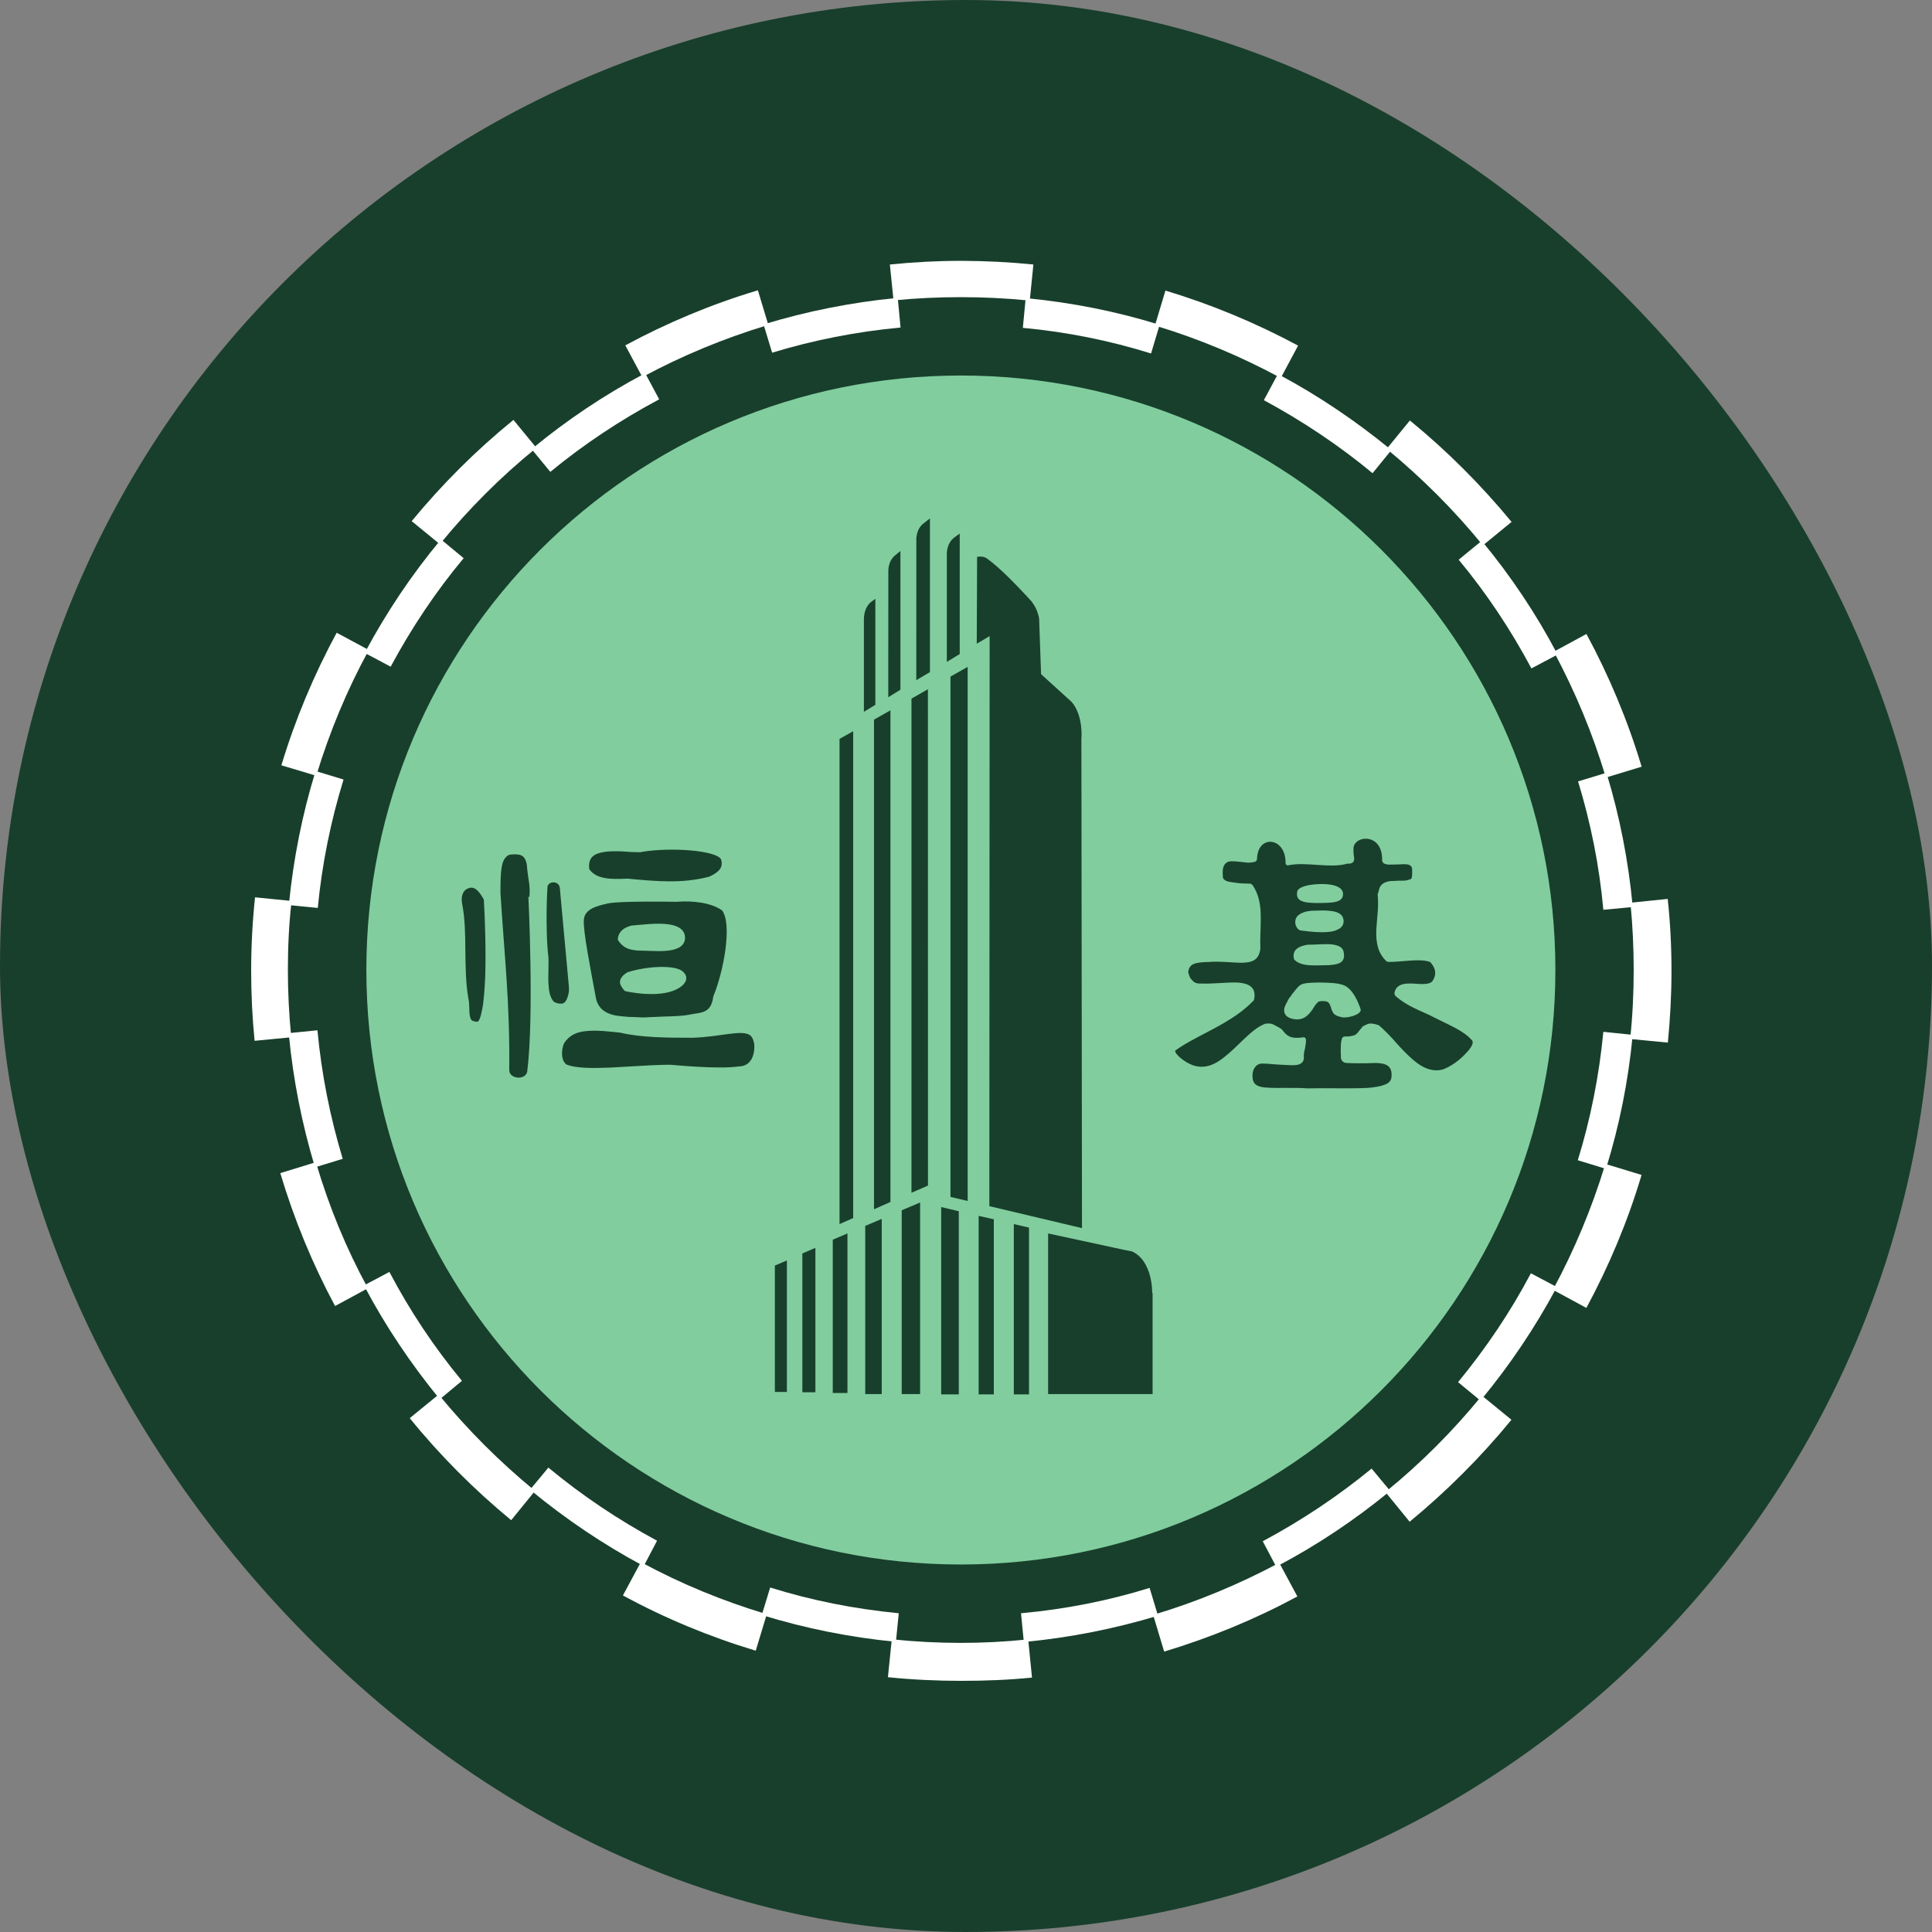
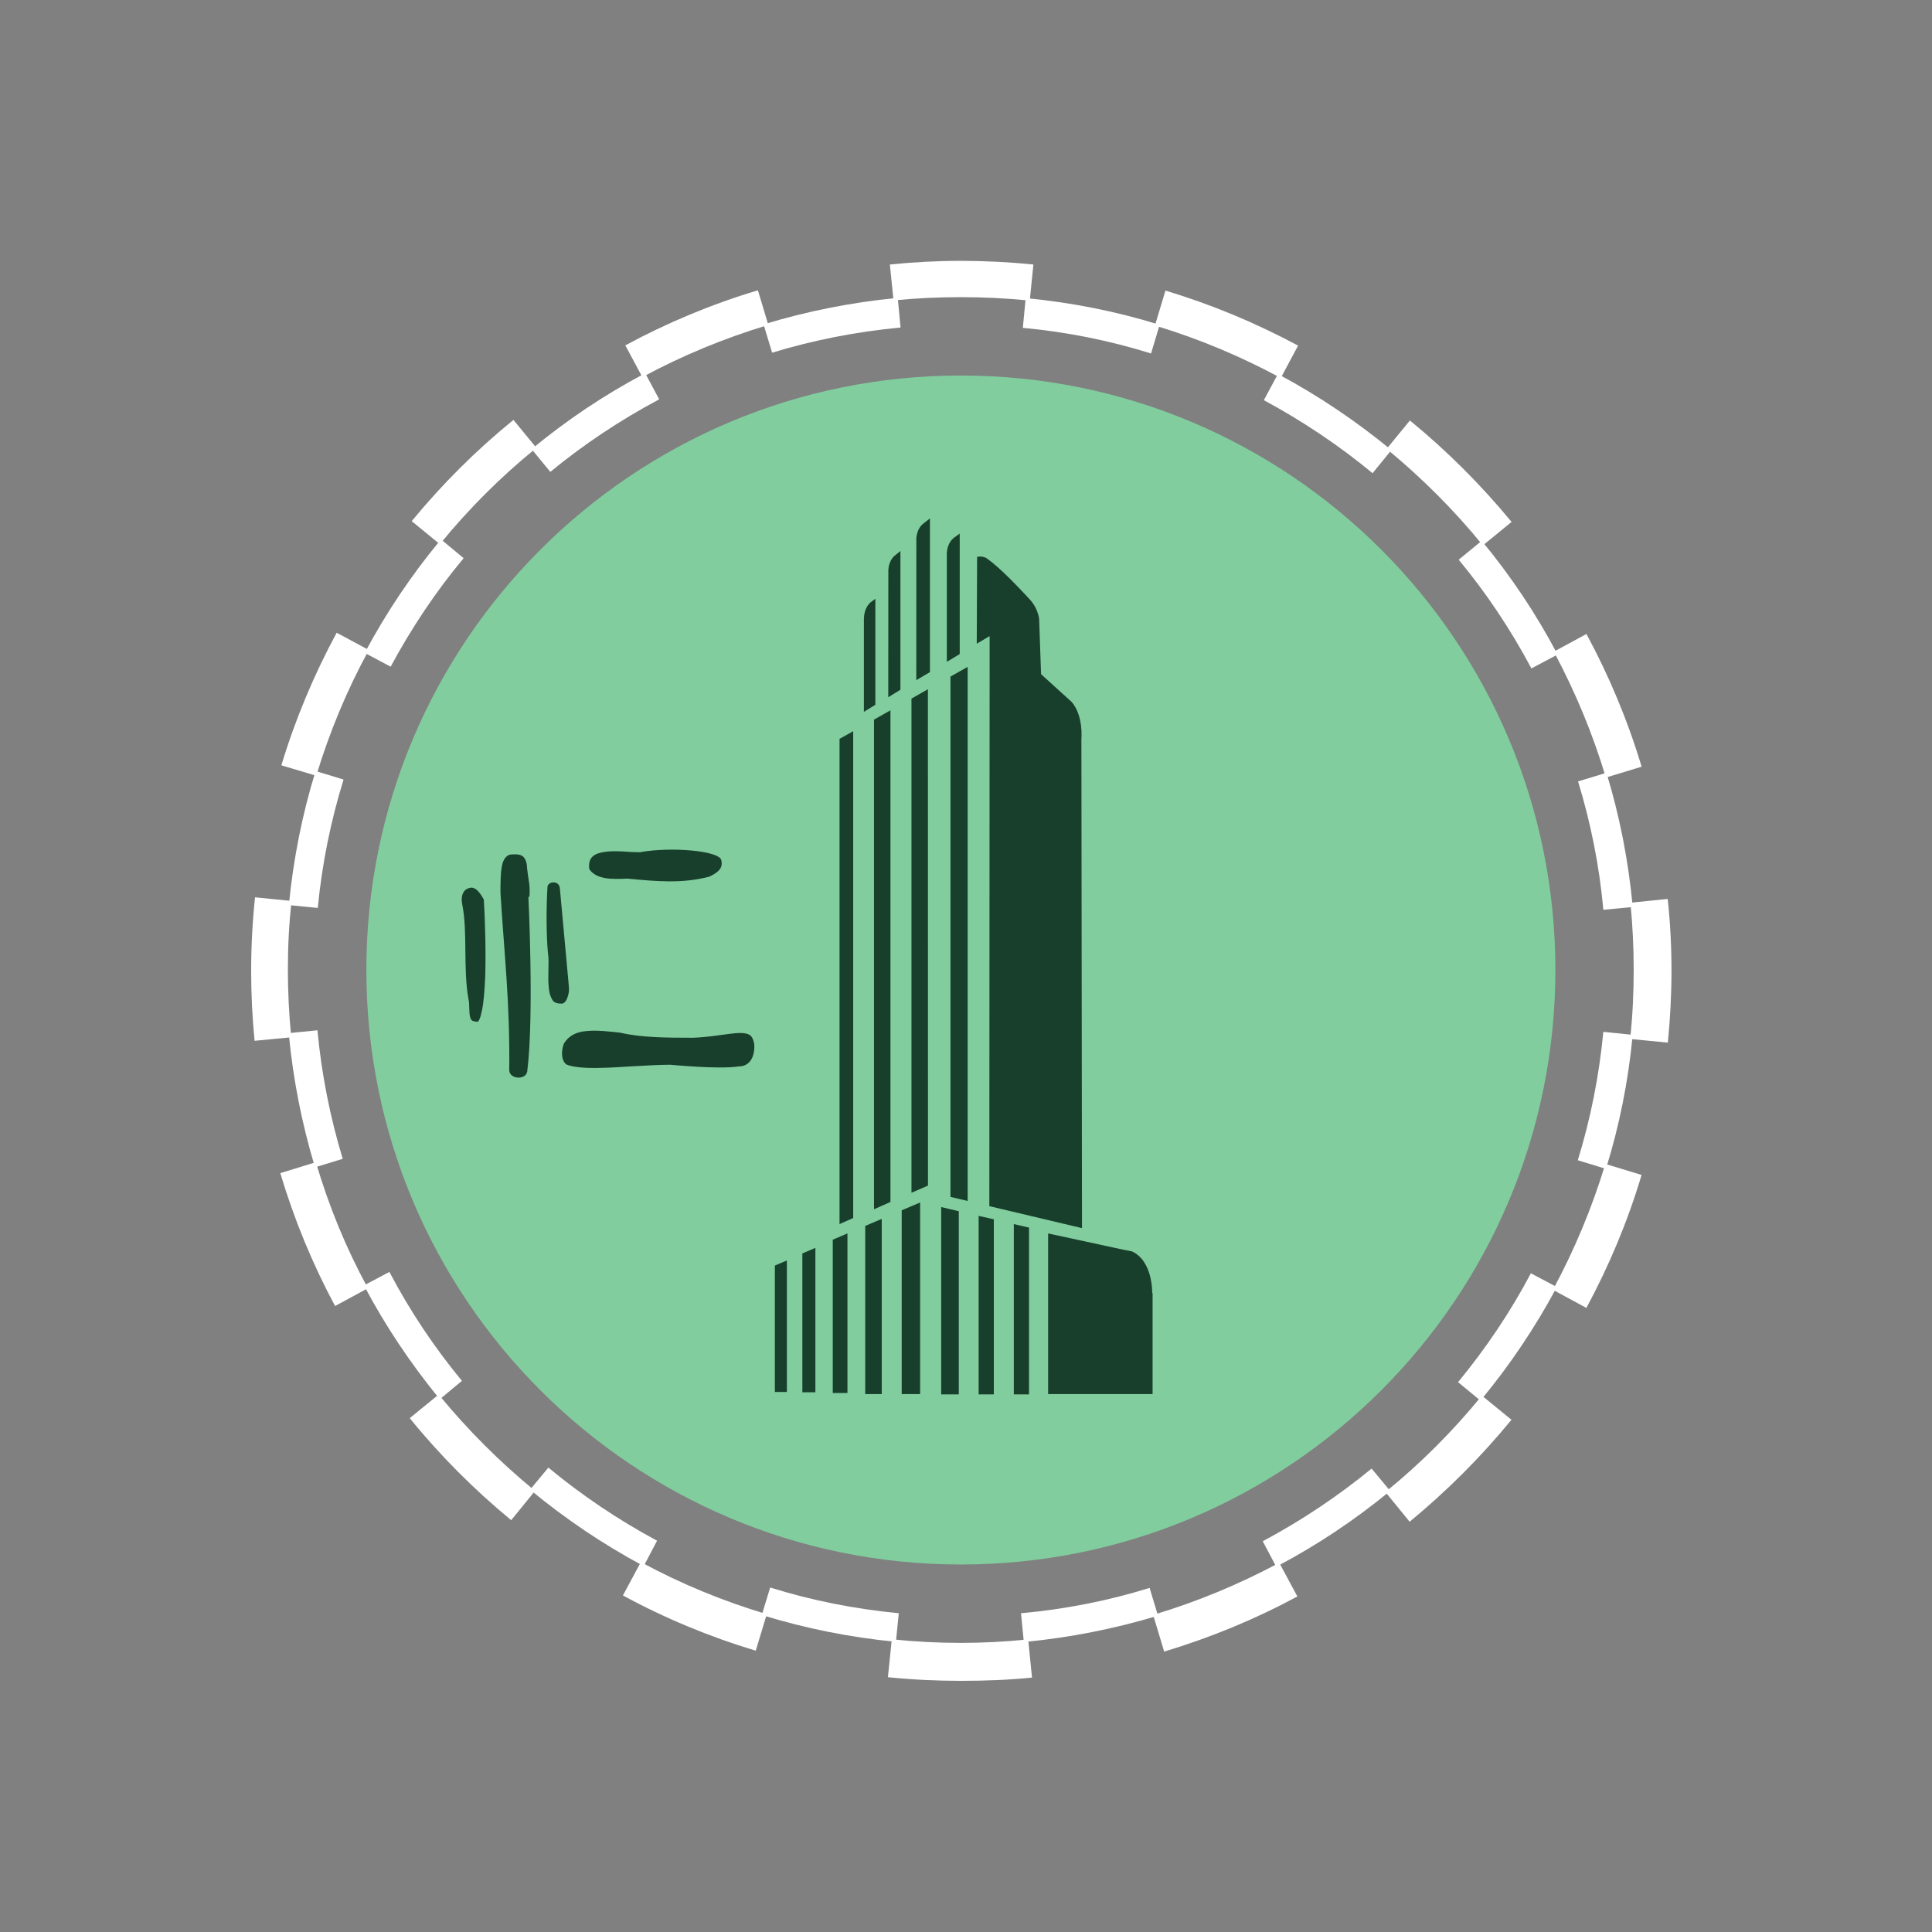
<svg xmlns="http://www.w3.org/2000/svg" width="200" height="200" viewBox="0 0 200 200" fill="none">
  <rect x="0" y="0" width="200" height="200" fill="#808080" stroke="none" />
-   <rect width="200" height="200" rx="100" fill="#183F2C" />
  <g clip-path="url(#clip0_1781_5991)">
    <path d="M37.925 100.407C37.925 66.418 65.476 38.873 99.469 38.873C133.448 38.873 161.013 66.418 161.013 100.407C161.013 134.4 133.448 161.957 99.469 161.957C65.476 161.957 37.925 134.4 37.925 100.407Z" fill="#81CD9E" />
    <path d="M106.523 144.344H104.951V126.717L106.523 127.08V144.344ZM102.88 144.344H101.309V125.868L102.88 126.219V144.344ZM99.254 144.344H97.431V124.954L99.254 125.384V144.344ZM98.393 123.904V70.04L100.172 69.035V124.322L98.393 123.904ZM86.908 126.717V76.489L88.321 75.695V126.092L86.908 126.717ZM90.477 125.182V74.497L92.179 73.532V124.428L90.477 125.182ZM94.355 123.473V72.321L96.057 71.348L96.064 122.733L94.355 123.473ZM89.431 73.691V64.012C89.444 63.659 89.542 62.868 90.101 62.37L90.616 61.987V72.96L89.431 73.691ZM91.953 72.177L91.96 59.34C91.96 59.34 91.953 59.246 91.96 59.071C91.974 58.674 92.081 57.907 92.717 57.446L93.211 57.039V71.403L91.953 72.177ZM91.961 59.333V59.07C91.953 59.238 91.961 59.333 91.961 59.333ZM94.854 70.41L94.86 56.073L94.854 55.868C94.86 55.481 94.961 54.704 95.557 54.223L96.267 53.664V69.579L94.854 70.41ZM98.016 68.516V57.584C98.016 57.584 98.002 57.446 98.016 57.281C98.03 56.874 98.167 56.117 98.752 55.669L99.35 55.236V67.709L98.016 68.516ZM98.016 57.584V57.281C98.002 57.446 98.016 57.584 98.016 57.584ZM107.771 69.792L110.953 72.678C112.178 74.138 111.945 76.483 111.945 76.483L112.007 127.134L102.416 124.859L102.446 67.78V65.846L101.113 66.636L101.15 57.644C101.15 57.644 101.77 57.506 102.182 57.826C103.519 58.761 105.483 60.843 106.634 62.087C107.205 62.716 107.461 63.44 107.568 64.012L107.771 69.792ZM80.214 144.088V131.009L81.458 130.484V144.095H80.214M83.06 144.128V129.758L84.409 129.179V144.128H83.06ZM86.208 144.208V128.331L87.728 127.684V144.203H86.208M89.569 144.317V126.905L91.278 126.178V144.317H89.569ZM93.344 144.317V125.29L95.251 124.483V144.317H93.344ZM119.316 133.862V144.317H108.501V127.685L116.285 129.368L117.174 129.542C119.351 130.525 119.276 133.834 119.276 133.834L119.316 133.862Z" fill="#183F2C" />
    <path d="M106.977 27.382L106.6 31.122L106.496 31.108C104.188 30.873 101.824 30.762 99.462 30.762C97.141 30.762 94.853 30.866 92.586 31.091H92.496L92.119 27.382C94.551 27.133 97.031 27.002 99.516 27.002C102.039 27.009 104.525 27.133 106.977 27.382ZM134.377 35.778L132.588 39.125L132.482 39.072C128.432 36.888 124.133 35.082 119.652 33.726L119.558 33.7L120.646 30.08C125.463 31.533 130.03 33.444 134.377 35.778ZM156.478 54.028L153.5 56.466L153.44 56.379C150.514 52.79 147.203 49.49 143.637 46.54L143.54 46.473L145.952 43.529C149.803 46.677 153.316 50.196 156.478 54.028ZM169.941 79.369L166.22 80.499L166.206 80.402C164.871 75.904 163.057 71.605 160.894 67.538L160.847 67.463L164.228 65.63C166.57 69.97 168.494 74.552 169.941 79.369ZM172.655 107.931L168.756 107.554L168.763 107.44C169.009 105.14 169.119 102.77 169.119 100.407C169.119 98.085 169.009 95.805 168.789 93.555L168.783 93.45L172.641 93.056C172.904 95.502 173.032 97.982 173.032 100.498C173.032 103.011 172.895 105.496 172.655 107.931ZM164.222 135.395L160.764 133.524L160.791 133.458C162.981 129.393 164.787 125.075 166.149 120.608L166.187 120.488L169.935 121.63C168.494 126.462 166.57 131.036 164.222 135.395ZM145.925 157.53L143.423 154.462L143.506 154.382C147.095 151.461 150.397 148.151 153.323 144.572L153.421 144.484L156.465 146.974C153.296 150.843 149.76 154.369 145.925 157.53ZM120.515 170.973L119.373 167.178L119.488 167.138C123.982 165.792 128.258 164.001 132.325 161.836L132.43 161.782L134.303 165.266C129.96 167.609 125.338 169.52 120.515 170.973ZM91.917 173.623L92.317 169.708H92.427C94.742 169.951 97.09 170.071 99.468 170.071C101.783 170.071 104.056 169.951 106.304 169.721H106.439L106.832 173.664C104.407 173.906 101.981 174 99.515 174C96.967 174 94.427 173.88 91.917 173.623ZM64.484 165.159L66.344 161.701L66.428 161.755C70.485 163.948 74.79 165.724 79.268 167.07L79.373 167.111L78.235 170.879C73.405 169.425 68.817 167.514 64.484 165.159ZM42.416 146.806L45.407 144.364L45.477 144.444C48.424 148.031 51.717 151.32 55.307 154.274L55.371 154.354L52.919 157.369C49.066 154.194 45.538 150.654 42.416 146.806ZM29.017 121.442L32.691 120.312L32.731 120.418C34.066 124.926 35.839 129.232 38.029 133.255L38.076 133.363L34.686 135.199C32.344 130.833 30.451 126.247 29.017 121.442ZM26.4 92.891L30.174 93.265V93.372C29.912 95.68 29.801 98.025 29.801 100.406C29.801 102.714 29.919 105.012 30.14 107.272L30.147 107.38L26.356 107.743C26.118 105.361 26 102.937 26 100.504C26 97.935 26.138 95.391 26.4 92.891ZM34.853 65.5L38.16 67.278L38.124 67.393C35.927 71.424 34.137 75.715 32.765 80.216L32.758 80.311L29.128 79.224C30.575 74.427 32.509 69.839 34.853 65.5ZM53.151 43.468L55.523 46.354L55.439 46.435C51.836 49.358 48.543 52.659 45.602 56.248L45.518 56.322L42.619 53.948C45.767 50.123 49.305 46.593 53.151 43.468ZM78.457 30.053L79.537 33.635L79.426 33.669C74.955 35.021 70.65 36.804 66.599 38.98L66.495 39.038L64.733 35.752C69.058 33.417 73.66 31.486 78.457 30.053Z" fill="white" />
    <path d="M79.042 33.582L79.137 33.555C83.547 32.217 88.115 31.307 92.804 30.846L92.935 30.84L93.225 33.905C88.644 34.332 84.193 35.213 79.93 36.509L79.042 33.582ZM106.18 30.86L106.274 30.867C111.001 31.328 115.563 32.237 119.951 33.595L120.046 33.628L119.157 36.592C114.886 35.26 110.462 34.365 105.884 33.938L106.18 30.86ZM132.291 38.712L132.379 38.769C136.506 40.973 140.371 43.59 143.961 46.533L144.035 46.594L142.088 48.985C138.61 46.106 134.844 43.59 130.834 41.426L132.291 38.712ZM153.393 55.979L153.453 56.067C156.404 59.643 159.014 63.535 161.184 67.656L161.252 67.754L158.531 69.193C156.395 65.19 153.889 61.416 151.002 57.941L153.393 55.979ZM166.311 79.995L166.325 80.086C167.666 84.503 168.568 89.068 169.009 93.781L169.039 93.892L165.978 94.181C165.564 89.6 164.663 85.156 163.36 80.891L166.311 79.995ZM169.009 107.125V107.22C168.554 111.951 167.633 116.524 166.281 120.891L166.246 120.998L163.333 120.109C164.649 115.845 165.537 111.404 165.978 106.815L169.009 107.125ZM161.157 133.23L161.114 133.325C158.904 137.443 156.287 141.331 153.335 144.895L153.263 144.997L150.938 143.08C153.803 139.603 156.36 135.82 158.476 131.811L161.157 133.23ZM143.89 154.315L143.815 154.416C140.226 157.363 136.34 159.959 132.214 162.133L132.116 162.193L130.72 159.55C134.737 157.403 138.49 154.893 141.989 152.028L143.89 154.315ZM119.868 167.233L119.777 167.285C115.384 168.604 110.803 169.52 106.097 169.971H105.986L105.696 167.003C110.285 166.587 114.742 165.705 119.007 164.379L119.868 167.233ZM92.745 169.951H92.647C87.944 169.493 83.369 168.564 78.972 167.219L78.861 167.179L79.729 164.34C83.995 165.672 88.445 166.56 93.04 167.003L92.745 169.951ZM66.647 162.105L66.536 162.066C62.418 159.859 58.54 157.235 54.964 154.287L54.866 154.214L56.767 151.927C60.242 154.805 63.989 157.323 68.019 159.495L66.647 162.105ZM45.538 144.842L45.463 144.774C42.513 141.154 39.923 137.307 37.727 133.161L37.676 133.067L40.31 131.668C42.43 135.705 44.96 139.487 47.819 142.944L45.538 144.842ZM32.62 120.836L32.58 120.743C31.251 116.322 30.346 111.747 29.899 107.072L29.892 106.95L32.862 106.654C33.29 111.243 34.184 115.683 35.479 119.962L32.62 120.836ZM29.899 93.693L29.912 93.595C30.374 88.896 31.292 84.3 32.634 79.934L32.674 79.817L35.564 80.698C34.245 84.977 33.337 89.407 32.896 93.989L29.899 93.693ZM37.767 67.595L37.807 67.49C40.014 63.376 42.617 59.492 45.585 55.922L45.649 55.835L47.997 57.782C45.118 61.227 42.591 65.018 40.442 69.014L37.767 67.595ZM55.031 46.493L55.122 46.422C58.698 43.468 62.576 40.872 66.711 38.679L66.785 38.625L68.239 41.339C64.228 43.476 60.454 45.982 56.968 48.848L55.031 46.493Z" fill="white" />
    <path d="M77.586 107.126C78 107.354 78.084 108.135 78.084 108.135C78.144 109.333 77.67 110.395 76.472 110.395C74.43 110.718 69.395 110.22 69.374 110.22C66.979 110.235 64.056 110.517 62.259 110.543C60.433 110.597 59.218 110.463 58.606 110.179C58.055 109.708 58.099 108.699 58.388 108C58.923 107.179 59.684 106.816 60.722 106.735C61.789 106.614 63.235 106.802 64.187 106.898C66.371 107.414 69.031 107.428 71.746 107.428C74.66 107.314 76.665 106.601 77.586 107.126Z" fill="#183F2C" />
    <path d="M58.889 102.117C58.93 102.55 58.889 102.813 58.751 103.232C58.606 103.674 58.388 103.878 58.173 103.895C57.85 103.916 57.338 103.838 57.173 103.495C56.988 103.149 56.884 102.937 56.817 102.305C56.666 101.077 56.885 99.539 56.72 98.624C56.549 96.785 56.541 93.966 56.679 91.749C56.851 91.177 57.884 91.177 57.954 91.933" fill="#183F2C" />
    <path d="M54.577 110.933C54.393 111.862 52.717 111.7 52.717 110.778C52.794 103.75 52.216 99.017 51.809 92.444C51.809 91.445 51.809 90.48 51.947 89.716C52.064 88.929 52.455 88.559 52.794 88.468C53.938 88.357 54.315 88.538 54.53 89.447C54.564 90.053 54.688 90.809 54.748 91.23C54.819 91.597 54.866 92.229 54.799 92.925L54.695 92.76C54.695 92.754 55.307 105.147 54.577 110.933Z" fill="#183F2C" />
    <path d="M49.457 92.222C49.726 92.492 49.928 92.831 50.085 93.128C50.21 95.166 50.311 98.355 50.23 101.077C50.166 102.425 50.085 103.668 49.907 104.535C49.816 104.973 49.733 105.309 49.624 105.538C49.52 105.753 49.436 105.779 49.402 105.779C49.036 105.705 48.77 105.753 48.666 105.281C48.528 104.783 48.625 103.895 48.5 103.447C48.211 101.86 48.197 100.145 48.174 98.446C48.161 96.737 48.141 95.041 47.831 93.504C47.7 92.713 47.949 92.084 48.588 91.926C48.901 91.822 49.185 91.947 49.457 92.222Z" fill="#183F2C" />
-     <path d="M64.181 101.709C64.188 101.878 64.272 102.035 64.346 102.143C64.416 102.281 64.511 102.379 64.602 102.503L64.74 102.609C65.995 102.877 69.099 103.318 70.61 102.043L70.741 101.917C70.815 101.834 70.906 101.732 70.967 101.595C71.118 101.269 71.078 100.872 70.603 100.505C69.715 99.88 66.987 100.004 64.945 100.65C64.386 100.999 64.161 101.353 64.181 101.709ZM63.953 97.205L63.997 97.356C64.491 98.08 65.009 98.322 66.055 98.403C66.876 98.403 68 98.501 68.921 98.433C69.802 98.363 70.767 98.127 70.906 97.246C71.024 96.055 69.86 95.712 68.757 95.641C67.625 95.567 66.24 95.746 65.332 95.82C64.609 96.034 64.05 96.377 63.953 97.205ZM65.062 105.268C64.561 105.227 64.056 105.188 63.582 105.093C62.674 104.878 61.99 104.447 61.715 103.448C61.399 101.753 61.066 100.024 60.813 98.52C60.557 97.02 60.399 95.819 60.439 95.22C60.52 94.154 61.63 93.801 62.962 93.518C64.2 93.249 69.992 93.354 70.016 93.354C71.779 93.209 73.653 93.464 74.756 94.248C75.802 95.668 74.941 100.492 73.837 103.16C73.605 104.986 72.535 104.791 71.365 105.034C70.759 105.174 69.512 105.215 68.823 105.229C68.106 105.27 67.342 105.282 66.548 105.33C66.088 105.296 65.567 105.281 65.062 105.268Z" fill="#183F2C" />
    <path d="M60.999 89.965C60.854 88.771 61.487 88.351 62.57 88.192C63.128 88.105 63.774 88.112 64.416 88.138C65.076 88.192 65.731 88.226 66.31 88.226L66.364 88.199C69.533 87.657 74.286 88.061 74.653 88.986C74.922 89.921 74.246 90.348 73.438 90.749C70.636 91.486 67.969 91.243 64.951 90.954C63.32 91.032 61.722 91.052 60.999 89.965Z" fill="#183F2C" />
-     <path d="M140.859 104.528L140.805 104.327C140.391 103.173 139.826 102.325 139.214 102.035C138.609 101.754 137.663 101.727 136.664 101.71C135.736 101.727 134.874 101.717 134.521 102.035C134.309 102.207 134.185 102.399 134.094 102.497L133.845 102.806C133.674 102.998 133.607 103.192 133.468 103.301C133.33 103.516 133.267 103.66 133.199 103.807C133.101 103.957 133.028 104.14 132.964 104.328C132.87 104.744 132.964 105.189 133.592 105.41C134.73 105.781 135.349 105.215 135.777 104.624C135.901 104.483 135.928 104.368 136.032 104.241C136.113 104.086 136.203 103.998 136.291 103.89C136.466 103.689 136.514 103.634 136.857 103.634C137.466 103.627 137.566 103.745 137.724 104.14C137.781 104.247 137.802 104.381 137.835 104.489C137.899 104.597 137.947 104.759 138.028 104.88C138.202 105.095 138.478 105.216 138.836 105.283C139.319 105.469 140.916 105.066 140.859 104.528ZM133.963 99.314C134.507 99.912 135.443 99.946 136.321 99.94C136.808 99.933 137.236 99.912 137.602 99.912C137.953 99.879 138.262 99.848 138.498 99.767C139.11 99.566 139.241 99.105 139.063 98.422C138.952 98.133 138.711 97.968 138.44 97.887C138.188 97.796 137.868 97.755 137.533 97.742C136.863 97.728 136.065 97.796 135.376 97.796C134.528 97.921 133.688 98.281 133.963 99.314ZM134.902 96.35C135.584 96.448 136.56 96.549 137.396 96.481C137.815 96.454 138.208 96.384 138.517 96.206C138.84 96.061 139.09 95.779 139.09 95.365C139.07 94.661 138.551 94.43 137.946 94.325C137.663 94.278 137.296 94.248 136.926 94.248C136.567 94.254 136.162 94.278 135.756 94.278C135.506 94.332 135.335 94.325 135.132 94.385C134.962 94.443 134.755 94.51 134.591 94.614C134.218 94.826 133.99 95.199 134.12 95.751C134.272 96.138 134.461 96.296 134.699 96.336L134.902 96.35ZM134.279 92.36C134.135 93.271 134.875 93.511 136.644 93.478C137.919 93.457 139.076 93.457 139.029 92.505C138.985 91.715 137.775 91.472 136.573 91.519C135.369 91.563 134.323 91.822 134.279 92.36ZM146.393 104.353C147.076 104.702 147.847 104.985 148.535 105.361C150.036 106.129 151.54 106.694 152.414 107.731C152.585 108.08 152.158 108.658 151.503 109.291C150.883 109.918 150.029 110.474 149.341 110.717C148.072 111.04 146.938 110.381 145.822 109.291C145.256 108.754 144.704 108.161 144.197 107.569C143.659 106.99 143.245 106.572 142.727 106.129C142.319 105.987 141.785 105.872 141.495 106.047C141.351 106.129 141.121 106.195 141.041 106.29C140.958 106.411 140.826 106.546 140.752 106.642C140.604 106.842 140.49 107.004 140.294 107.125C140.089 107.219 139.765 107.314 139.187 107.3C139.111 107.3 138.986 107.38 138.946 107.44C138.814 107.784 138.8 108.094 138.8 108.417C138.774 108.753 138.808 109.088 138.814 109.519C138.835 109.754 138.993 109.909 139.172 109.997C139.345 110.085 140.805 110.057 140.998 110.071C141.424 110.085 141.95 110.038 142.451 110.038C143.456 110.071 144.173 110.306 144.042 111.511C144.015 111.833 143.837 112.089 143.389 112.271C142.943 112.452 142.306 112.567 141.541 112.621C140.012 112.709 136.856 112.621 135.308 112.668C134.328 112.567 132.122 112.668 131.221 112.593C130.292 112.553 129.807 112.337 129.69 111.746C129.562 110.987 129.794 110.34 130.406 110.125C130.648 110.085 130.966 110.098 131.333 110.125C131.725 110.178 133.207 110.261 133.543 110.266C133.903 110.28 134.279 110.28 134.554 110.152C134.875 110.011 135.025 109.721 134.968 109.318C134.968 109.021 135.032 108.8 135.092 108.544C135.107 108.389 135.14 108.26 135.163 108.106C135.191 107.965 135.205 107.783 135.191 107.628C135.191 107.474 135.052 107.347 134.902 107.386C133.784 107.542 133.397 107.332 133.033 106.963L132.687 106.558C132.587 106.45 132.146 106.236 132 106.155C131.702 105.967 131.456 105.913 130.958 105.979C130.056 106.357 129.511 106.896 128.801 107.542C128.111 108.207 127.438 108.887 126.715 109.451C125.37 110.528 123.924 110.96 122.155 109.479C122.155 109.479 121.438 108.848 121.72 108.712C121.976 108.557 122.208 108.376 122.208 108.376C123.442 107.595 124.751 106.989 126.033 106.278C127.348 105.551 128.677 104.73 129.807 103.541C130.154 102.088 129.09 101.758 128.031 101.708C126.941 101.681 125.538 101.859 124.415 101.818C123.836 101.846 123.587 101.695 123.422 101.475C123.305 101.337 123.237 101.325 123.187 101.166C123.09 101.022 123.062 100.746 122.994 100.629C123.133 99.814 123.553 99.609 125.191 99.582C125.716 99.531 126.335 99.559 126.86 99.582C127.401 99.615 128.044 99.663 128.518 99.663C129.525 99.642 130.332 99.478 130.477 98.169C130.417 97.079 130.537 95.949 130.51 94.842C130.504 93.719 130.332 92.575 129.649 91.603L129.465 91.478C129.03 91.465 128.353 91.465 127.741 91.361C127.17 91.273 126.816 91.253 126.597 90.88C126.541 90.124 126.526 89.538 127.078 89.232C127.189 89.178 127.327 89.158 127.542 89.158C127.774 89.158 128.037 89.177 128.313 89.211C128.595 89.248 128.871 89.275 129.154 89.302C129.43 89.302 129.695 89.283 129.951 89.198C130.022 89.158 130.126 89.027 130.126 88.966C130.14 86.346 133.12 86.608 133.08 89.343C133.08 89.501 133.211 89.612 133.383 89.572C133.816 89.481 134.301 89.448 134.836 89.455C135.361 89.461 135.894 89.501 136.434 89.538C137.497 89.605 138.592 89.669 139.452 89.407C139.825 89.427 140.171 89.357 140.185 88.923C140.185 88.724 140.08 88.371 140.113 87.836C140.101 87.238 140.783 86.733 141.595 86.837C142.317 86.938 143.125 87.527 143.078 89.138L143.21 89.35C143.429 89.495 143.73 89.515 143.987 89.501C144.248 89.501 145.019 89.488 145.295 89.461C145.846 89.461 146.122 89.552 146.183 89.936C146.2 90.763 146.183 90.922 146.012 91.019C145.907 91.059 145.598 91.15 145.393 91.164C145.185 91.164 144.505 91.164 144.236 91.204C143.788 91.164 143.23 91.342 142.988 91.625C142.726 91.907 142.746 92.314 142.615 92.557C142.678 93.273 142.665 93.859 142.615 94.471C142.567 95.07 142.507 95.682 142.473 96.278C142.436 97.469 142.58 98.64 143.547 99.528L143.691 99.575C144.347 99.598 145.198 99.487 145.999 99.44C146.8 99.383 147.515 99.389 148.044 99.585C148.622 100.197 148.761 100.856 148.28 101.58C148.134 101.741 147.872 101.842 147.515 101.856C147.115 101.894 146.709 101.842 146.288 101.821C145.894 101.801 145.441 101.801 145.077 101.933C144.677 102.072 144.401 102.36 144.347 102.868L144.442 103.09C145.021 103.6 145.69 104.016 146.393 104.353Z" fill="#183F2C" />
  </g>
  <defs>
    <clipPath id="clip0_1781_5991">
      <rect width="147.032" height="147" fill="white" transform="translate(26 27)" />
    </clipPath>
  </defs>
</svg>